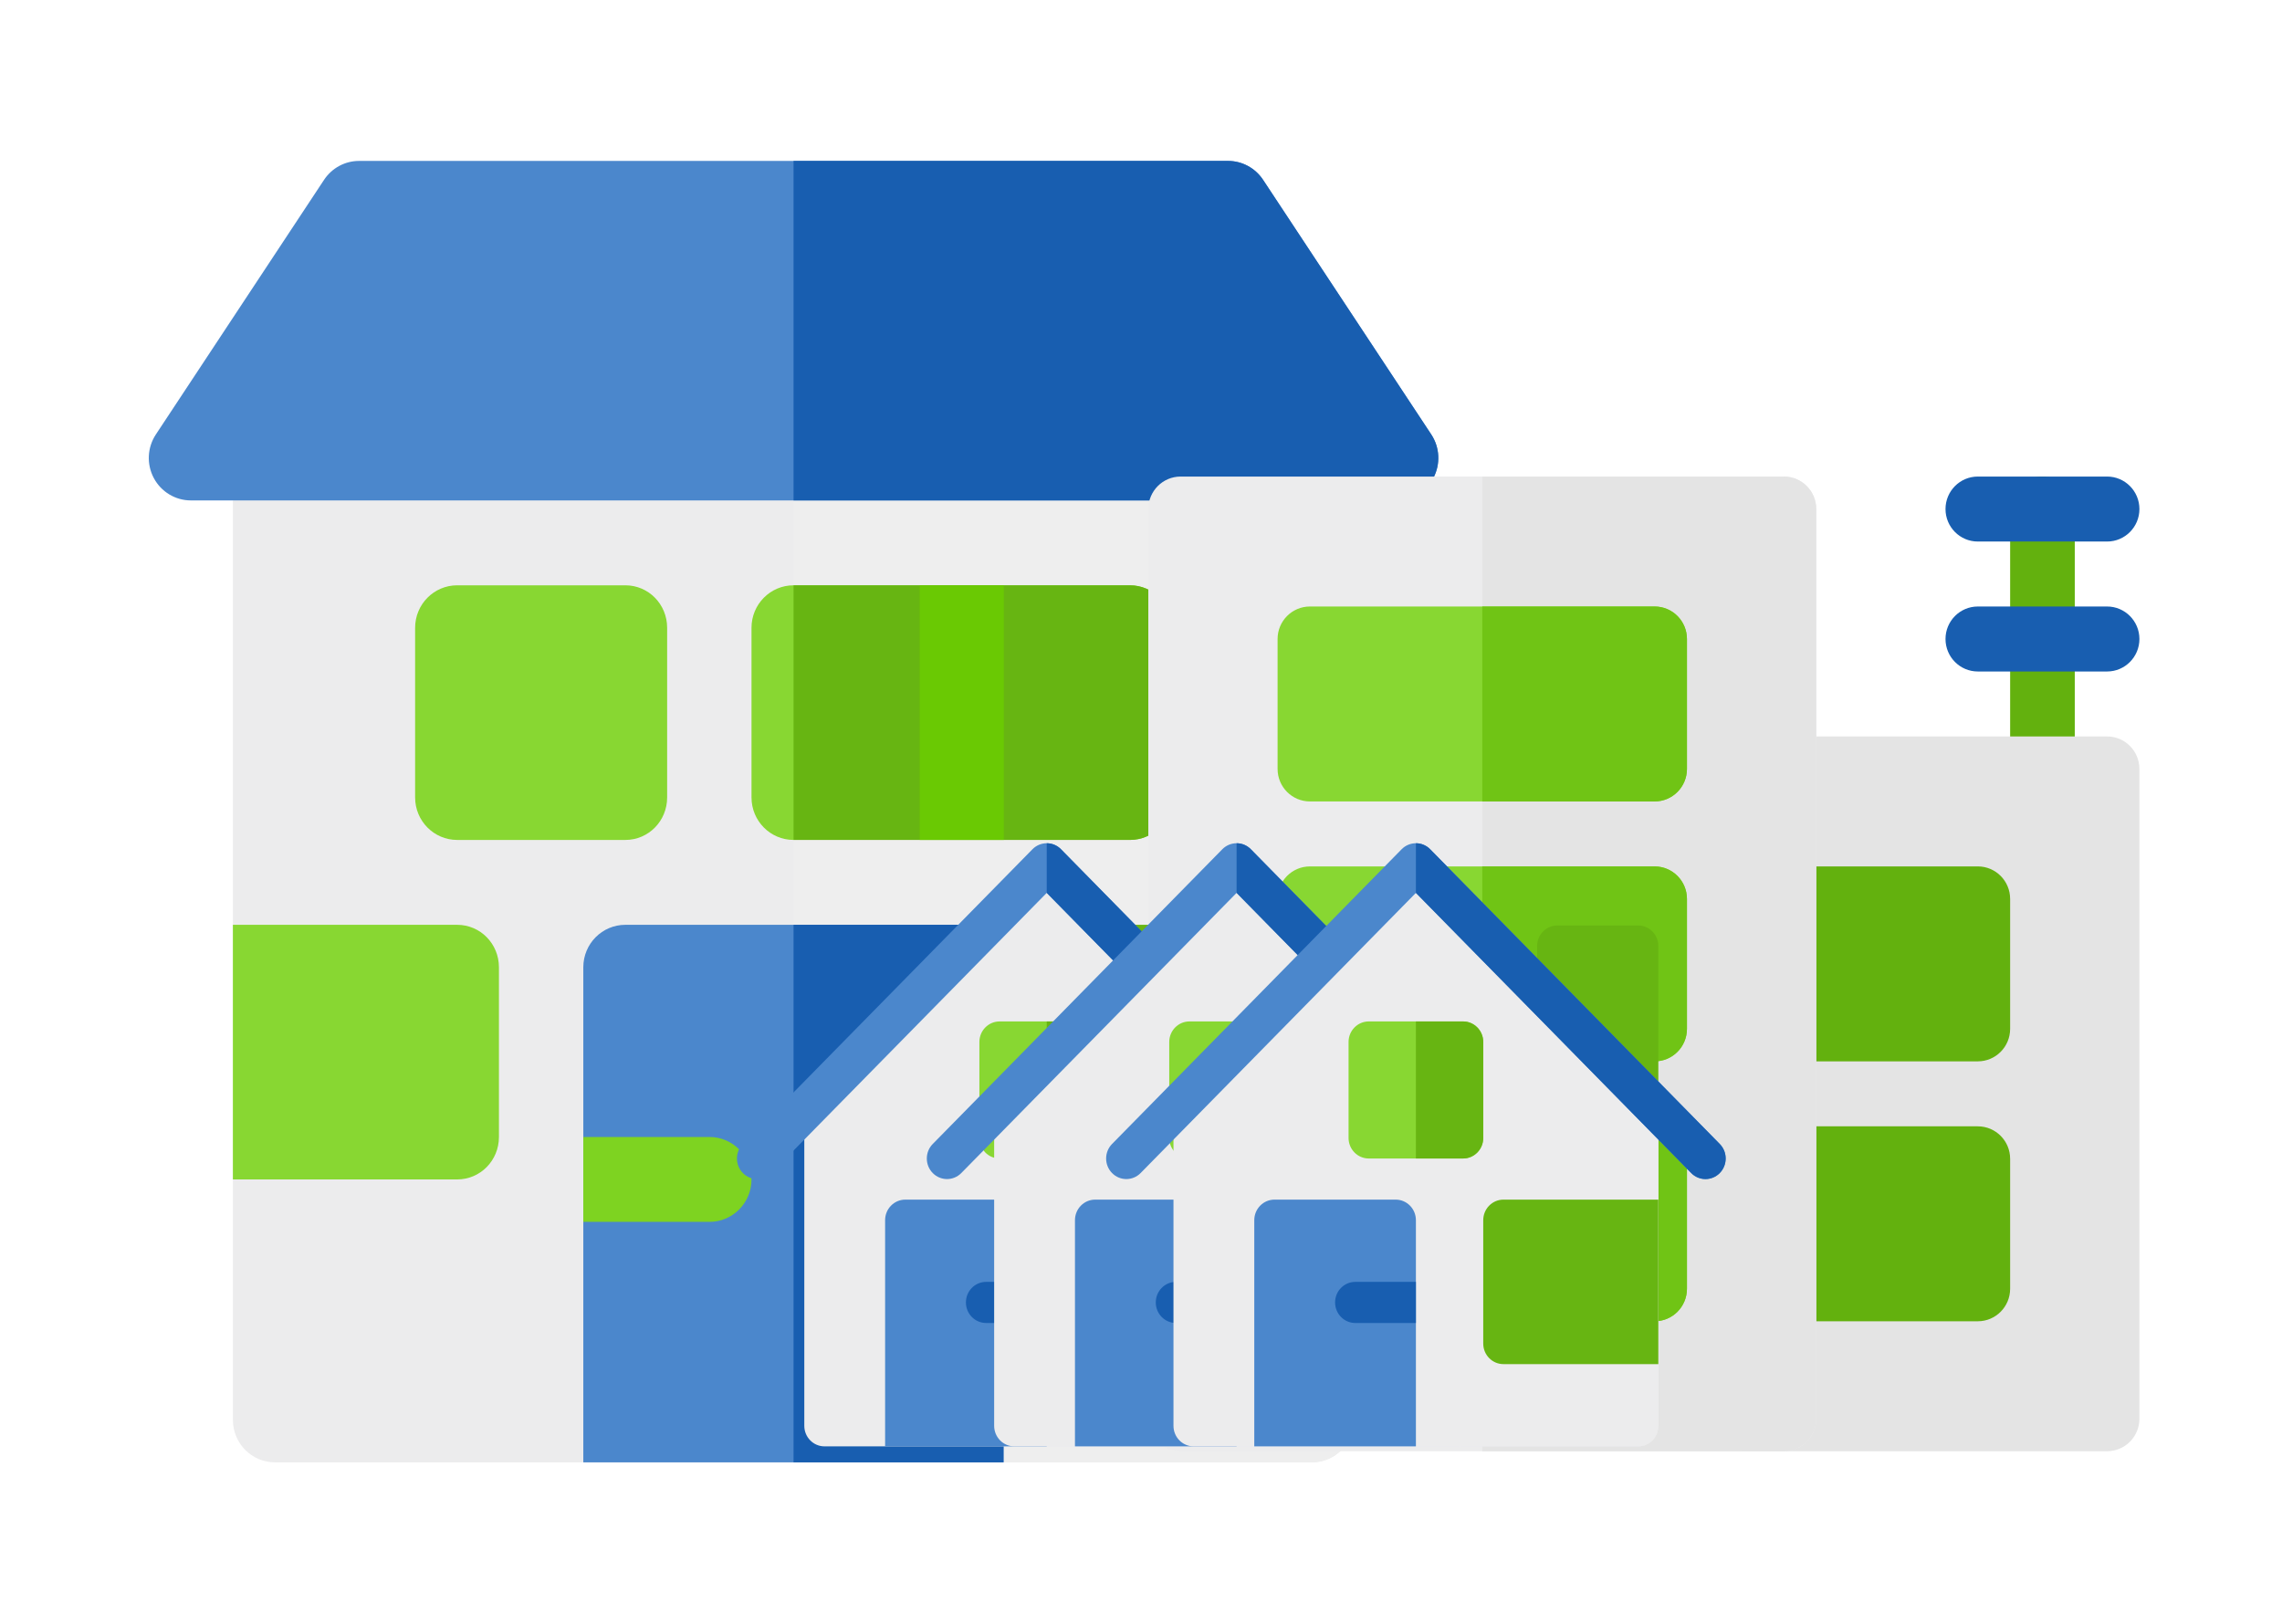
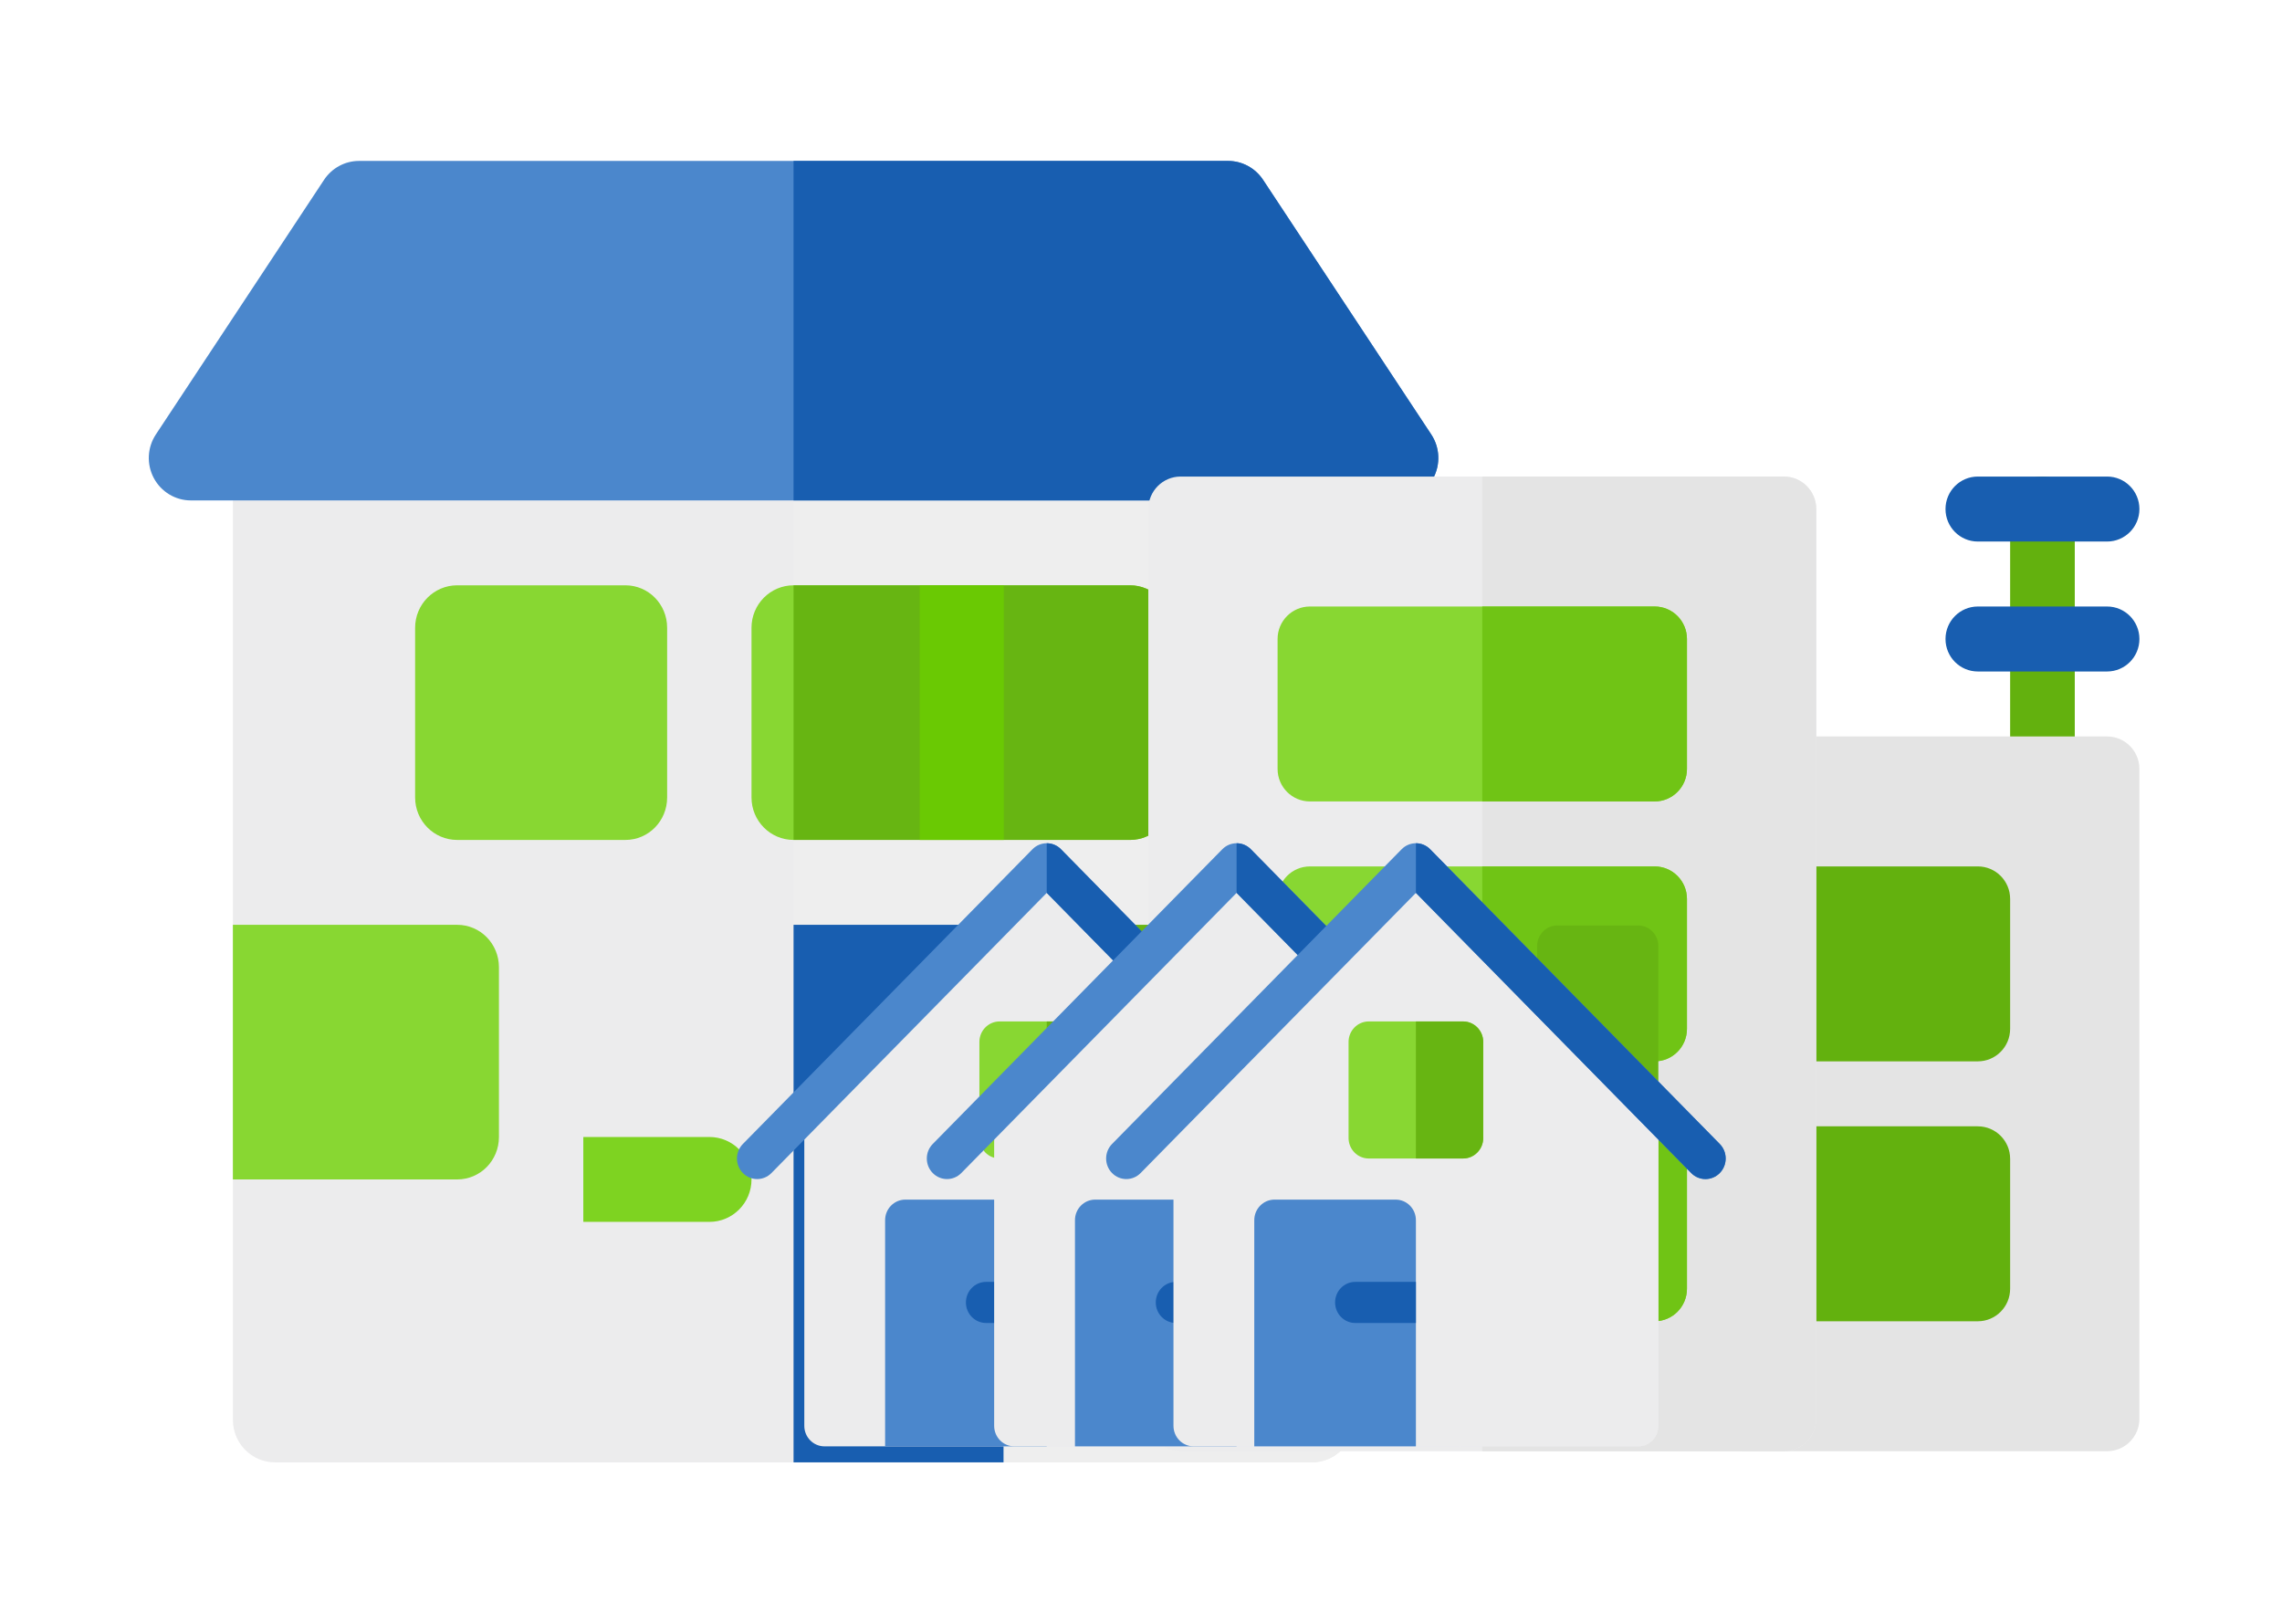
<svg xmlns="http://www.w3.org/2000/svg" width="156px" height="111px" viewBox="0 0 156 111" version="1.1">
  <title>Group 3</title>
  <desc>Created with Sketch.</desc>
  <defs>
    <filter x="-14.6%" y="-14.4%" width="128.5%" height="144.4%" filterUnits="objectBoundingBox" id="filter-1">
      <feOffset dx="0" dy="4" in="SourceAlpha" result="shadowOffsetOuter1" />
      <feGaussianBlur stdDeviation="4" in="shadowOffsetOuter1" result="shadowBlurOuter1" />
      <feColorMatrix values="0 0 0 0 0   0 0 0 0 0   0 0 0 0 0  0 0 0 0.5 0" type="matrix" in="shadowBlurOuter1" result="shadowMatrixOuter1" />
      <feMerge>
        <feMergeNode in="shadowMatrixOuter1" />
        <feMergeNode in="SourceGraphic" />
      </feMerge>
    </filter>
    <filter x="-11.8%" y="-8.4%" width="123.9%" height="123.5%" filterUnits="objectBoundingBox" id="filter-2">
      <feOffset dx="0" dy="3" in="SourceAlpha" result="shadowOffsetOuter1" />
      <feGaussianBlur stdDeviation="3" in="shadowOffsetOuter1" result="shadowBlurOuter1" />
      <feColorMatrix values="0 0 0 0 0.658   0 0 0 0 0.658   0 0 0 0 0.658  0 0 0 0.5 0" type="matrix" in="shadowBlurOuter1" result="shadowMatrixOuter1" />
      <feMerge>
        <feMergeNode in="shadowMatrixOuter1" />
        <feMergeNode in="SourceGraphic" />
      </feMerge>
    </filter>
    <filter x="-10.2%" y="-7.5%" width="121.2%" height="121.3%" filterUnits="objectBoundingBox" id="filter-3">
      <feOffset dx="0" dy="2" in="SourceAlpha" result="shadowOffsetOuter1" />
      <feGaussianBlur stdDeviation="2" in="shadowOffsetOuter1" result="shadowBlurOuter1" />
      <feColorMatrix values="0 0 0 0 0.577   0 0 0 0 0.577   0 0 0 0 0.577  0 0 0 0.5 0" type="matrix" in="shadowBlurOuter1" result="shadowMatrixOuter1" />
      <feMerge>
        <feMergeNode in="shadowMatrixOuter1" />
        <feMergeNode in="SourceGraphic" />
      </feMerge>
    </filter>
    <filter x="-15.3%" y="-13.3%" width="131.6%" height="132.9%" filterUnits="objectBoundingBox" id="filter-4">
      <feOffset dx="0" dy="1" in="SourceAlpha" result="shadowOffsetOuter1" />
      <feGaussianBlur stdDeviation="2" in="shadowOffsetOuter1" result="shadowBlurOuter1" />
      <feColorMatrix values="0 0 0 0 0.639   0 0 0 0 0.639   0 0 0 0 0.639  0 0 0 0.5 0" type="matrix" in="shadowBlurOuter1" result="shadowMatrixOuter1" />
      <feMerge>
        <feMergeNode in="shadowMatrixOuter1" />
        <feMergeNode in="SourceGraphic" />
      </feMerge>
    </filter>
    <filter x="-15.3%" y="-13.3%" width="131.6%" height="132.9%" filterUnits="objectBoundingBox" id="filter-5">
      <feOffset dx="0" dy="1" in="SourceAlpha" result="shadowOffsetOuter1" />
      <feGaussianBlur stdDeviation="2" in="shadowOffsetOuter1" result="shadowBlurOuter1" />
      <feColorMatrix values="0 0 0 0 0.639   0 0 0 0 0.639   0 0 0 0 0.639  0 0 0 0.5 0" type="matrix" in="shadowBlurOuter1" result="shadowMatrixOuter1" />
      <feMerge>
        <feMergeNode in="shadowMatrixOuter1" />
        <feMergeNode in="SourceGraphic" />
      </feMerge>
    </filter>
    <filter x="-15.3%" y="-13.3%" width="131.6%" height="132.9%" filterUnits="objectBoundingBox" id="filter-6">
      <feOffset dx="0" dy="1" in="SourceAlpha" result="shadowOffsetOuter1" />
      <feGaussianBlur stdDeviation="2" in="shadowOffsetOuter1" result="shadowBlurOuter1" />
      <feColorMatrix values="0 0 0 0 0.639   0 0 0 0 0.639   0 0 0 0 0.639  0 0 0 0.5 0" type="matrix" in="shadowBlurOuter1" result="shadowMatrixOuter1" />
      <feMerge>
        <feMergeNode in="shadowMatrixOuter1" />
        <feMergeNode in="SourceGraphic" />
      </feMerge>
    </filter>
  </defs>
  <g id="Desktop-HD-Copy-21" stroke="none" stroke-width="1" fill="none" fill-rule="evenodd" transform="translate(-975, -93)">
    <g id="Group-3" filter="url(#filter-1)" transform="translate(985, 97)" fill-rule="nonzero">
      <g id="house" filter="url(#filter-2)">
        <path d="M5.921,20.306 L5.921,86.059 C5.921,87.661 7.209,88.96 8.796,88.96 L79.682,88.96 C81.269,88.96 82.557,87.661 82.557,86.059 L82.557,20.306 C82.557,20.306 5.921,20.306 5.921,20.306 Z" id="Shape" fill="#ECECED" />
        <path d="M44.248,88.96 L79.682,88.96 C81.269,88.96 82.556,87.661 82.556,86.059 L82.556,20.306 L44.248,20.306 L44.248,88.96 Z" id="Shape" fill="#EEEEEE" />
        <path d="M85.45,23.207 L3.047,23.207 C1.988,23.207 1.013,22.618 0.513,21.676 C0.011,20.731 0.067,19.587 0.655,18.697 L12.153,1.292 C12.687,0.486 13.583,0 14.545,0 L73.952,0 C74.914,0 75.81,0.486 76.344,1.292 L87.842,18.697 C88.429,19.587 88.485,20.732 87.984,21.676 C87.484,22.618 86.509,23.207 85.45,23.207 Z" id="Shape" fill="#4B87CC" />
        <path d="M76.344,1.292 C75.81,0.485 74.914,0 73.952,0 L44.248,0 L44.248,23.207 L85.45,23.207 C86.509,23.207 87.484,22.618 87.984,21.675 C88.486,20.731 88.43,19.587 87.842,18.697 L76.344,1.292 Z" id="Shape" fill="#185EB0" />
        <path d="M67.245,46.414 L44.248,46.414 C42.662,46.414 41.374,45.115 41.374,43.513 L41.374,31.91 C41.374,30.308 42.662,29.009 44.248,29.009 L67.245,29.009 C68.832,29.009 70.1,30.308 70.1,31.91 L70.1,43.513 C70.1,45.115 68.832,46.414 67.245,46.414 Z" id="Shape" fill="#88D732" />
        <path d="M67.245,46.414 C68.832,46.414 70.1,45.115 70.1,43.513 L70.1,31.91 C70.1,30.308 68.832,29.009 67.245,29.009 L44.248,29.009 L44.248,46.414 L67.245,46.414 Z" id="Shape" fill="#67B512" />
        <rect id="Rectangle-path" fill="#6AC903" x="52.872" y="29.009" width="5.749" height="17.405" />
        <g id="Group" transform="translate(5.854, 28.843)" fill="#88D732">
          <path d="M26.897,17.572 L15.398,17.572 C13.812,17.572 12.524,16.272 12.524,14.671 L12.524,3.067 C12.524,1.466 13.812,0.166 15.398,0.166 L26.897,0.166 C28.483,0.166 29.752,1.466 29.752,3.067 L29.752,14.671 C29.752,16.272 28.483,17.572 26.897,17.572 Z" id="Shape" />
          <path d="M15.398,40.778 L0.067,40.778 L0.067,23.373 L15.398,23.373 C16.986,23.373 18.254,24.672 18.254,26.274 L18.254,37.878 C18.254,39.48 16.986,40.778 15.398,40.778 Z" id="Shape" />
        </g>
-         <path d="M58.602,88.96 L29.876,88.96 L29.876,55.117 C29.876,53.515 31.163,52.216 32.75,52.216 L55.747,52.216 C57.334,52.216 58.602,53.515 58.602,55.117 L58.602,88.96 Z" id="Shape" fill="#4B87CC" />
        <path d="M55.747,52.216 L44.248,52.216 L44.248,88.96 L58.602,88.96 L58.602,55.117 C58.602,53.515 57.334,52.216 55.747,52.216 Z" id="Shape" fill="#185EB0" />
        <path d="M82.556,69.621 L67.245,69.621 C65.657,69.621 64.37,68.322 64.37,66.72 L64.37,55.117 C64.37,53.515 65.657,52.216 67.245,52.216 L82.556,52.216 L82.556,69.621 Z" id="Shape" fill="#67B512" />
        <path d="M38.499,72.522 L29.876,72.522 L29.876,66.72 L38.499,66.72 C40.087,66.72 41.374,68.019 41.374,69.621 C41.374,71.223 40.087,72.522 38.499,72.522 Z" id="Shape" fill="#7ED321" />
      </g>
      <g id="151-flats-1" filter="url(#filter-3)" transform="translate(68.5, 22.5)">
        <path d="M61.125,22.283 C59.905,22.283 58.915,21.288 58.915,20.062 L58.915,2.296 C58.915,1.069 59.905,0.075 61.125,0.075 C62.344,0.075 63.334,1.069 63.334,2.296 L63.334,20.062 C63.334,21.288 62.344,22.283 61.125,22.283 Z" id="Shape" fill="#63B10E" />
        <g id="Group" transform="translate(40.493, 0)">
          <path d="M25.051,13.4 L16.213,13.4 C14.993,13.4 14.004,12.406 14.004,11.179 C14.004,9.952 14.993,8.958 16.213,8.958 L25.051,8.958 C26.27,8.958 27.26,9.952 27.26,11.179 C27.26,12.406 26.27,13.4 25.051,13.4 Z" id="Shape" fill="#185EB0" />
          <path d="M25.051,4.517 L16.213,4.517 C14.993,4.517 14.004,3.523 14.004,2.296 C14.004,1.069 14.993,0.075 16.213,0.075 L25.051,0.075 C26.27,0.075 27.26,1.069 27.26,2.296 C27.26,3.523 26.27,4.517 25.051,4.517 Z" id="Shape" fill="#185EB0" />
          <path d="M25.051,17.841 L0.012,17.841 L0.012,66.699 L25.051,66.699 C26.27,66.699 27.26,65.704 27.26,64.478 L27.26,20.062 C27.26,18.836 26.27,17.841 25.051,17.841 Z" id="Shape" fill="#E4E4E4" />
        </g>
        <g id="Group" transform="translate(43.404, 26.603)" fill="#63B10E">
          <path d="M13.302,0.121 L0.046,0.121 L0.046,13.446 L13.302,13.446 C14.522,13.446 15.511,12.451 15.511,11.225 L15.511,2.342 C15.511,1.116 14.522,0.121 13.302,0.121 Z" id="Shape" />
          <path d="M13.302,17.888 L0.046,17.888 L0.046,31.213 L13.302,31.213 C14.522,31.213 15.511,30.218 15.511,28.992 L15.511,20.108 C15.511,18.883 14.522,17.888 13.302,17.888 Z" id="Shape" />
        </g>
        <path d="M43.45,66.699 L2.209,66.699 C0.99,66.699 0,65.704 0,64.478 L0,2.296 C0,1.069 0.99,0.075 2.209,0.075 L43.45,0.075 C44.67,0.075 45.66,1.069 45.66,2.296 L45.66,64.478 C45.659,65.704 44.67,66.699 43.45,66.699 Z" id="Shape" fill="#ECECED" />
        <path d="M43.45,0.075 L22.83,0.075 L22.83,66.699 L43.45,66.699 C44.67,66.699 45.66,65.704 45.66,64.478 L45.66,2.296 C45.659,1.069 44.67,0.075 43.45,0.075 Z" id="Shape" fill="#E4E4E4" />
        <path d="M34.613,22.283 L11.047,22.283 C9.827,22.283 8.837,21.288 8.837,20.062 L8.837,11.179 C8.837,9.952 9.827,8.958 11.047,8.958 L34.613,8.958 C35.832,8.958 36.822,9.952 36.822,11.179 L36.822,20.062 C36.822,21.288 35.832,22.283 34.613,22.283 Z" id="Shape" fill="#88D732" />
        <path d="M34.613,8.958 L22.83,8.958 L22.83,22.283 L34.613,22.283 C35.832,22.283 36.822,21.288 36.822,20.062 L36.822,11.179 C36.822,9.952 35.832,8.958 34.613,8.958 Z" id="Shape" fill="#70C415" />
        <path d="M34.613,40.049 L11.047,40.049 C9.827,40.049 8.837,39.055 8.837,37.829 L8.837,28.945 C8.837,27.719 9.827,26.725 11.047,26.725 L34.613,26.725 C35.832,26.725 36.822,27.719 36.822,28.945 L36.822,37.829 C36.822,39.055 35.832,40.049 34.613,40.049 Z" id="Shape" fill="#88D732" />
        <path d="M34.613,26.725 L22.83,26.725 L22.83,40.049 L34.613,40.049 C35.832,40.049 36.822,39.055 36.822,37.829 L36.822,28.945 C36.822,27.719 35.832,26.725 34.613,26.725 Z" id="Shape" fill="#70C415" />
        <path d="M34.613,57.816 L11.047,57.816 C9.827,57.816 8.837,56.821 8.837,55.595 L8.837,46.712 C8.837,45.485 9.827,44.491 11.047,44.491 L34.613,44.491 C35.832,44.491 36.822,45.485 36.822,46.712 L36.822,55.595 C36.822,56.821 35.832,57.816 34.613,57.816 Z" id="Shape" fill="#88D732" />
        <path d="M34.613,44.491 L22.83,44.491 L22.83,57.816 L34.613,57.816 C35.832,57.816 36.822,56.821 36.822,55.595 L36.822,46.712 C36.822,45.485 35.832,44.491 34.613,44.491 Z" id="Shape" fill="#70C415" />
      </g>
      <g id="151-fireplace-1" filter="url(#filter-4)" transform="translate(40.379, 48.629)">
        <path d="M21.177,1.53 L4.604,18.396 L4.604,20.27 L4.604,39.833 C4.604,40.609 5.222,41.238 5.985,41.238 L36.368,41.238 C37.131,41.238 37.749,40.609 37.749,39.833 L37.749,18.396 L21.177,1.53 Z" id="Shape" fill="#ECECED" />
        <path d="M21.177,1.53 L21.177,41.238 L36.368,41.238 C37.131,41.238 37.749,40.609 37.749,39.833 L37.749,18.396 L21.177,1.53 Z" id="Shape" fill="#ECECED" />
        <path d="M37.75,18.751 L29.463,10.318 L29.463,7.038 C29.463,6.262 30.081,5.633 30.844,5.633 L36.368,5.633 C37.131,5.633 37.75,6.262 37.75,7.038 L37.75,18.751 Z" id="Shape" fill="#67B512" />
        <path d="M40.972,22.967 C40.619,22.967 40.265,22.83 39.996,22.555 L21.177,3.404 L2.358,22.555 C1.818,23.104 0.944,23.104 0.405,22.555 C-0.135,22.007 -0.135,21.116 0.405,20.568 L20.2,0.423 C20.739,-0.126 21.613,-0.126 22.153,0.423 L41.948,20.568 C42.488,21.116 42.488,22.007 41.948,22.555 C41.679,22.83 41.325,22.967 40.972,22.967 Z" id="Shape" fill="#4B87CC" />
        <path d="M22.153,0.423 C21.883,0.148 21.53,0.011 21.177,0.011 L21.177,3.404 L39.996,22.555 C40.265,22.83 40.619,22.967 40.972,22.967 C41.325,22.967 41.679,22.83 41.948,22.555 C42.488,22.007 42.488,21.116 41.948,20.568 L22.153,0.423 Z" id="Shape" fill="#185EB0" />
        <path d="M19.795,24.372 L11.509,24.372 C10.746,24.372 10.128,25.002 10.128,25.778 L10.128,41.238 L21.177,41.238 L21.177,25.778 C21.177,25.002 20.558,24.372 19.795,24.372 Z" id="Shape" fill="#4B87CC" />
        <path d="M37.749,24.372 L27.161,24.372 C26.399,24.372 25.78,25.002 25.78,25.778 L25.78,34.211 C25.78,34.987 26.398,35.616 27.161,35.616 L37.749,35.616 L37.749,24.372 Z" id="Shape" fill="#67B512" />
        <path d="M24.399,21.561 L17.954,21.561 C17.191,21.561 16.573,20.932 16.573,20.156 L16.573,13.597 C16.573,12.821 17.191,12.192 17.954,12.192 L24.399,12.192 C25.162,12.192 25.78,12.821 25.78,13.597 L25.78,20.156 C25.78,20.932 25.162,21.561 24.399,21.561 Z" id="Shape" fill="#88D732" />
        <path d="M21.177,32.805 L17.033,32.805 C16.271,32.805 15.652,32.176 15.652,31.4 C15.652,30.624 16.271,29.994 17.033,29.994 L21.177,29.994 L21.177,32.805 Z" id="Shape" fill="#185EB0" />
        <path d="M24.399,12.192 L21.177,12.192 L21.177,21.561 L24.399,21.561 C25.162,21.561 25.78,20.932 25.78,20.156 L25.78,13.597 C25.78,12.821 25.162,12.192 24.399,12.192 Z" id="Shape" fill="#67B512" />
      </g>
      <g id="151-fireplace-1-copy" filter="url(#filter-5)" transform="translate(53.358, 48.629)">
        <path d="M21.177,1.53 L4.604,18.396 L4.604,20.27 L4.604,39.833 C4.604,40.609 5.222,41.238 5.985,41.238 L36.368,41.238 C37.131,41.238 37.749,40.609 37.749,39.833 L37.749,18.396 L21.177,1.53 Z" id="Shape" fill="#ECECED" />
        <path d="M21.177,1.53 L21.177,41.238 L36.368,41.238 C37.131,41.238 37.749,40.609 37.749,39.833 L37.749,18.396 L21.177,1.53 Z" id="Shape" fill="#ECECED" />
        <path d="M37.75,18.751 L29.463,10.318 L29.463,7.038 C29.463,6.262 30.081,5.633 30.844,5.633 L36.368,5.633 C37.131,5.633 37.75,6.262 37.75,7.038 L37.75,18.751 Z" id="Shape" fill="#67B512" />
        <path d="M40.972,22.967 C40.619,22.967 40.265,22.83 39.996,22.555 L21.177,3.404 L2.358,22.555 C1.818,23.104 0.944,23.104 0.405,22.555 C-0.135,22.007 -0.135,21.116 0.405,20.568 L20.2,0.423 C20.739,-0.126 21.613,-0.126 22.153,0.423 L41.948,20.568 C42.488,21.116 42.488,22.007 41.948,22.555 C41.679,22.83 41.325,22.967 40.972,22.967 Z" id="Shape" fill="#4B87CC" />
        <path d="M22.153,0.423 C21.883,0.148 21.53,0.011 21.177,0.011 L21.177,3.404 L39.996,22.555 C40.265,22.83 40.619,22.967 40.972,22.967 C41.325,22.967 41.679,22.83 41.948,22.555 C42.488,22.007 42.488,21.116 41.948,20.568 L22.153,0.423 Z" id="Shape" fill="#185EB0" />
        <path d="M19.795,24.372 L11.509,24.372 C10.746,24.372 10.128,25.002 10.128,25.778 L10.128,41.238 L21.177,41.238 L21.177,25.778 C21.177,25.002 20.558,24.372 19.795,24.372 Z" id="Shape" fill="#4B87CC" />
        <path d="M37.749,24.372 L27.161,24.372 C26.399,24.372 25.78,25.002 25.78,25.778 L25.78,34.211 C25.78,34.987 26.398,35.616 27.161,35.616 L37.749,35.616 L37.749,24.372 Z" id="Shape" fill="#67B512" />
-         <path d="M24.399,21.561 L17.954,21.561 C17.191,21.561 16.573,20.932 16.573,20.156 L16.573,13.597 C16.573,12.821 17.191,12.192 17.954,12.192 L24.399,12.192 C25.162,12.192 25.78,12.821 25.78,13.597 L25.78,20.156 C25.78,20.932 25.162,21.561 24.399,21.561 Z" id="Shape" fill="#88D732" />
        <path d="M21.177,32.805 L17.033,32.805 C16.271,32.805 15.652,32.176 15.652,31.4 C15.652,30.624 16.271,29.994 17.033,29.994 L21.177,29.994 L21.177,32.805 Z" id="Shape" fill="#185EB0" />
        <path d="M24.399,12.192 L21.177,12.192 L21.177,21.561 L24.399,21.561 C25.162,21.561 25.78,20.932 25.78,20.156 L25.78,13.597 C25.78,12.821 25.162,12.192 24.399,12.192 Z" id="Shape" fill="#67B512" />
      </g>
      <g id="151-fireplace-1-copy-2" filter="url(#filter-6)" transform="translate(65.616, 48.629)">
        <path d="M21.177,1.53 L4.604,18.396 L4.604,20.27 L4.604,39.833 C4.604,40.609 5.222,41.238 5.985,41.238 L36.368,41.238 C37.131,41.238 37.749,40.609 37.749,39.833 L37.749,18.396 L21.177,1.53 Z" id="Shape" fill="#ECECED" />
        <path d="M21.177,1.53 L21.177,41.238 L36.368,41.238 C37.131,41.238 37.749,40.609 37.749,39.833 L37.749,18.396 L21.177,1.53 Z" id="Shape" fill="#ECECED" />
        <path d="M37.75,18.751 L29.463,10.318 L29.463,7.038 C29.463,6.262 30.081,5.633 30.844,5.633 L36.368,5.633 C37.131,5.633 37.75,6.262 37.75,7.038 L37.75,18.751 Z" id="Shape" fill="#67B512" />
        <path d="M40.972,22.967 C40.619,22.967 40.265,22.83 39.996,22.555 L21.177,3.404 L2.358,22.555 C1.818,23.104 0.944,23.104 0.405,22.555 C-0.135,22.007 -0.135,21.116 0.405,20.568 L20.2,0.423 C20.739,-0.126 21.613,-0.126 22.153,0.423 L41.948,20.568 C42.488,21.116 42.488,22.007 41.948,22.555 C41.679,22.83 41.325,22.967 40.972,22.967 Z" id="Shape" fill="#4B87CC" />
        <path d="M22.153,0.423 C21.883,0.148 21.53,0.011 21.177,0.011 L21.177,3.404 L39.996,22.555 C40.265,22.83 40.619,22.967 40.972,22.967 C41.325,22.967 41.679,22.83 41.948,22.555 C42.488,22.007 42.488,21.116 41.948,20.568 L22.153,0.423 Z" id="Shape" fill="#185EB0" />
        <path d="M19.795,24.372 L11.509,24.372 C10.746,24.372 10.128,25.002 10.128,25.778 L10.128,41.238 L21.177,41.238 L21.177,25.778 C21.177,25.002 20.558,24.372 19.795,24.372 Z" id="Shape" fill="#4B87CC" />
-         <path d="M37.749,24.372 L27.161,24.372 C26.399,24.372 25.78,25.002 25.78,25.778 L25.78,34.211 C25.78,34.987 26.398,35.616 27.161,35.616 L37.749,35.616 L37.749,24.372 Z" id="Shape" fill="#67B512" />
        <path d="M24.399,21.561 L17.954,21.561 C17.191,21.561 16.573,20.932 16.573,20.156 L16.573,13.597 C16.573,12.821 17.191,12.192 17.954,12.192 L24.399,12.192 C25.162,12.192 25.78,12.821 25.78,13.597 L25.78,20.156 C25.78,20.932 25.162,21.561 24.399,21.561 Z" id="Shape" fill="#88D732" />
        <path d="M21.177,32.805 L17.033,32.805 C16.271,32.805 15.652,32.176 15.652,31.4 C15.652,30.624 16.271,29.994 17.033,29.994 L21.177,29.994 L21.177,32.805 Z" id="Shape" fill="#185EB0" />
        <path d="M24.399,12.192 L21.177,12.192 L21.177,21.561 L24.399,21.561 C25.162,21.561 25.78,20.932 25.78,20.156 L25.78,13.597 C25.78,12.821 25.162,12.192 24.399,12.192 Z" id="Shape" fill="#67B512" />
      </g>
    </g>
  </g>
</svg>